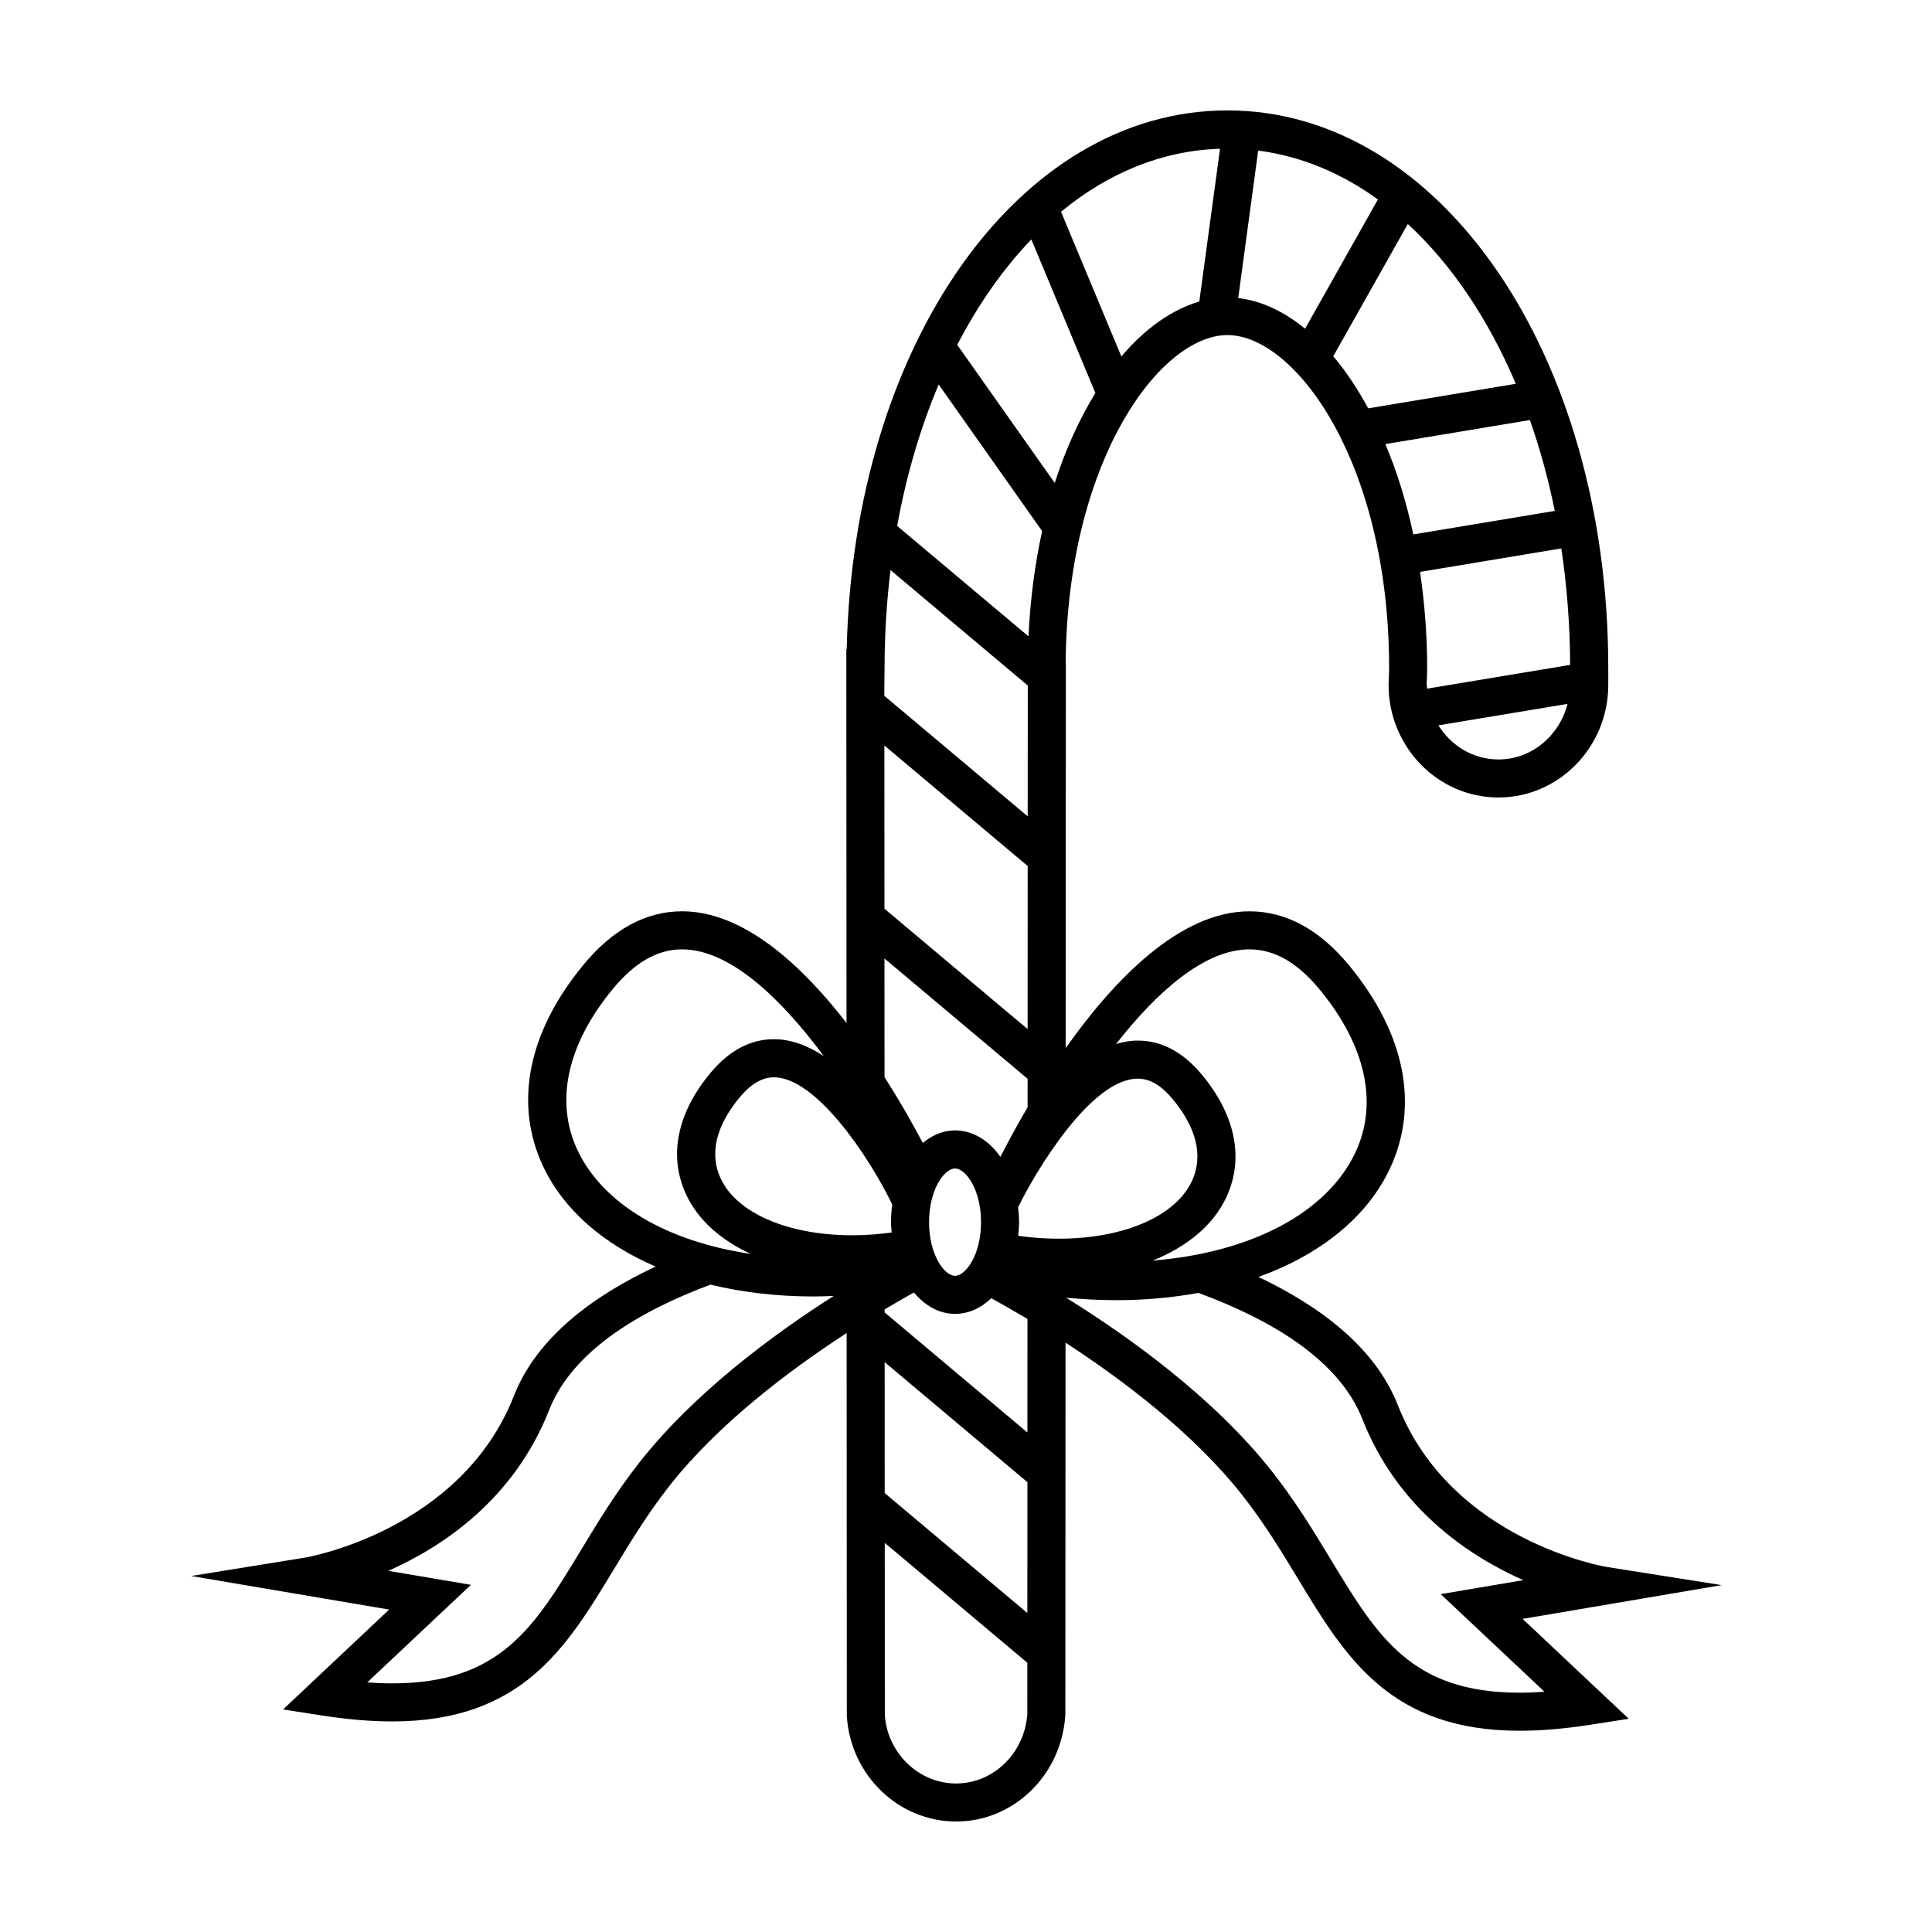
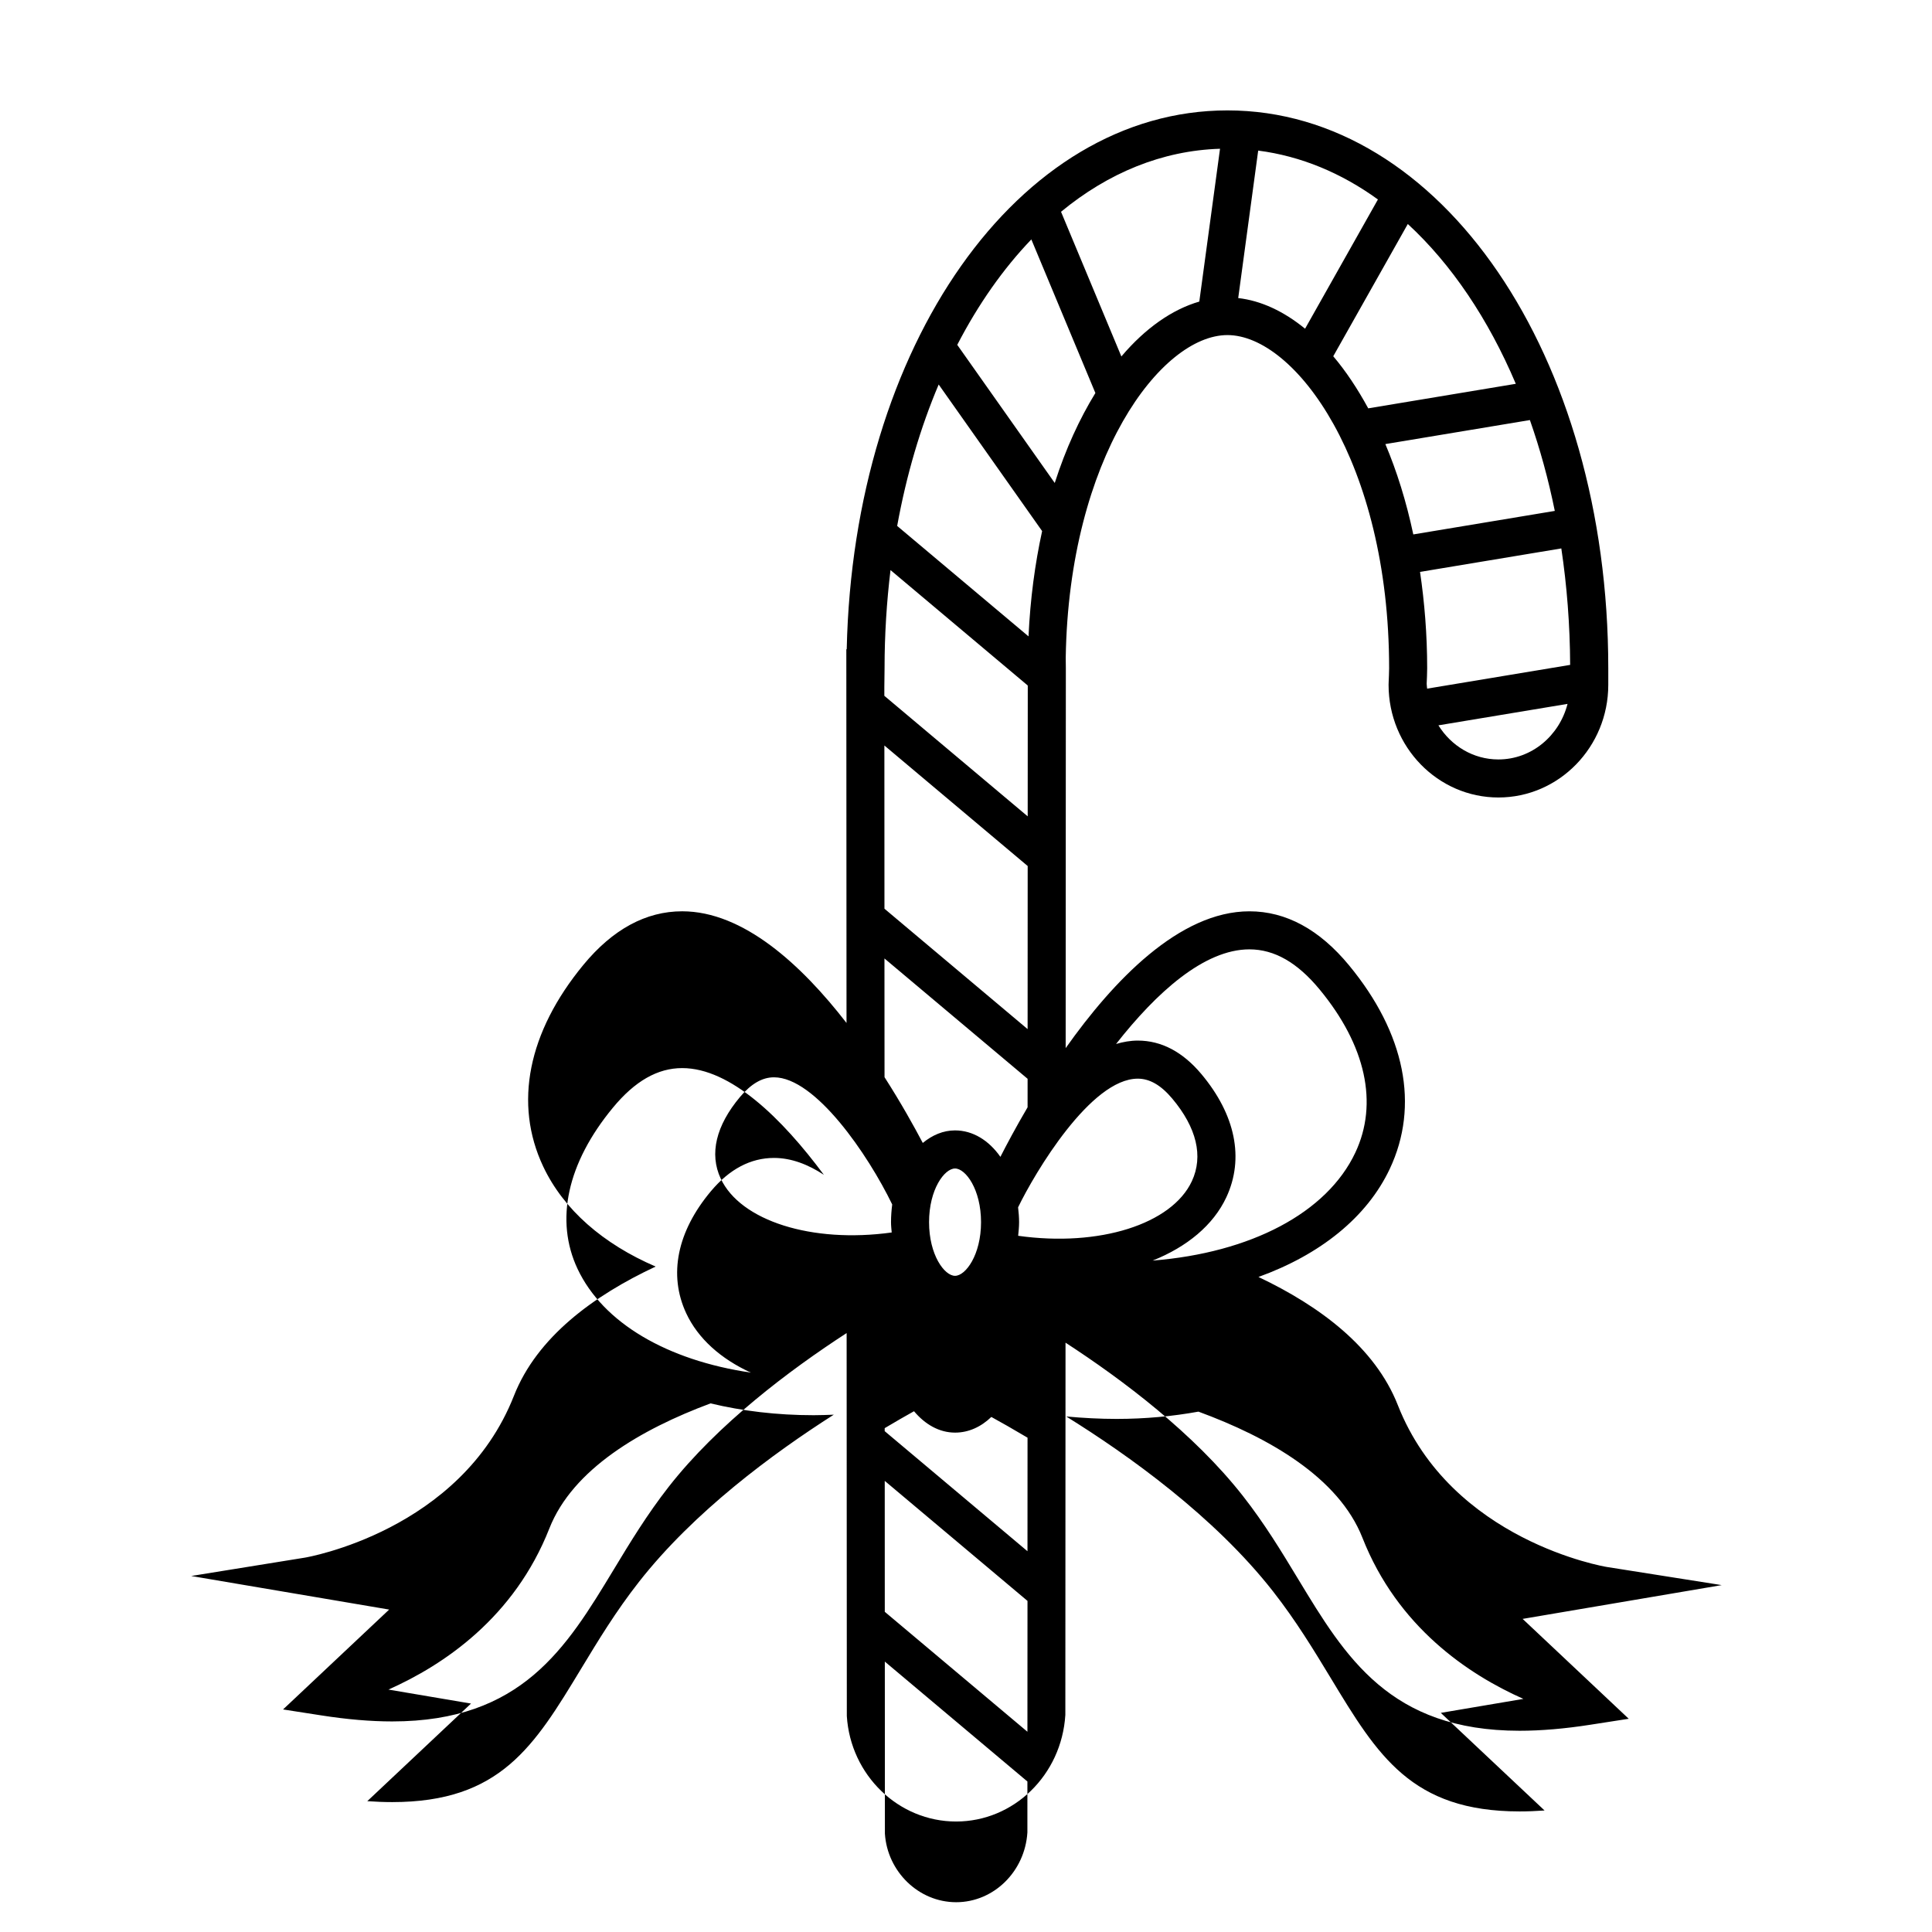
<svg xmlns="http://www.w3.org/2000/svg" fill="#000000" width="800px" height="800px" version="1.1" viewBox="144 144 512 512">
-   <path d="m600.27 564.07-30.426-4.805c-0.418-0.059-41.246-6.898-55.402-42.883-6.039-15.371-20.715-26.273-36.938-33.973 16.348-5.906 28.742-15.801 34.793-28.641 7.91-16.766 4.082-35.926-10.777-53.934-7.84-9.512-16.727-14.328-26.41-14.328-18.582 0-36.109 18.453-48.699 36.258l0.047-100.66-0.031-2.797c0.84-53.055 25.262-85.508 42.855-85.508 17.891 0 42.848 33.59 42.848 88.301 0 0.969-0.086 2.762-0.121 3.637l-0.023 0.754c0 16.461 13.059 29.852 29.109 29.852 16.051 0 29.113-13.391 29.113-29.852v-4.394c0-82.902-44.336-147.84-100.93-147.84-55.453 0-99.129 62.32-100.89 142.8h-0.105l0.051 99.039c-11.949-15.422-27.34-29.594-43.551-29.594-9.598 0-18.41 4.769-26.184 14.199-14.699 17.828-18.488 36.797-10.656 53.414 5.406 11.465 15.926 20.566 29.809 26.535-16.473 7.707-31.438 18.691-37.559 34.258-14.102 35.836-55 42.82-55.41 42.883l-30.117 4.863 52.465 8.898-28.121 26.469 10.184 1.582c6.762 1.059 13.059 1.594 18.73 1.594 34.355 0 46.164-19.508 58.664-40.16 4.367-7.231 8.898-14.699 14.652-22.059 12.992-16.594 31.941-30.84 47.125-40.703l0.051 101.5c0.984 15.668 13.699 27.945 28.957 27.945 15.246 0 27.965-12.277 28.953-28.254l0.047-98.645c15.16 9.855 34.043 24.07 47.016 40.633 5.769 7.356 10.281 14.82 14.656 22.051 12.5 20.656 24.293 40.152 58.652 40.164h0.012c5.672 0 11.977-0.535 18.738-1.594l10.184-1.582-28.121-26.469zm-59.18-218.81c-6.644 0-12.488-3.57-15.895-9.039l34.219-5.684c-2.16 8.449-9.52 14.723-18.324 14.723zm19.016-25.059-37.902 6.297c-0.031-0.438-0.121-0.855-0.121-1.309 0.047-0.984 0.133-2.996 0.133-4.082 0-9.02-0.711-17.512-1.891-25.547l37.441-6.223c1.477 9.887 2.293 20.199 2.34 30.863zm-4.07-40.805-37.496 6.231c-1.863-8.766-4.375-16.781-7.406-23.941l38.305-6.367c2.672 7.602 4.894 15.66 6.598 24.078zm-10.332-33.684-39.109 6.504c-2.84-5.215-5.941-9.883-9.27-13.805l19.758-35.051c11.555 10.656 21.32 25.133 28.621 42.352zm-68.27-61.805c11.348 1.465 22.047 5.941 31.73 12.953l-19.305 34.25c-5.703-4.66-11.723-7.441-17.719-8.121zm-97.121 286.71c-21.195 2.934-40.109-3.098-45.332-14.316-3.031-6.516-1.254-13.98 5.144-21.609 2.941-3.496 5.883-5.195 8.984-5.195 10.984 0 24.953 20.523 31.336 33.695-0.195 1.523-0.316 3.082-0.316 4.699-0.004 0.934 0.109 1.82 0.184 2.727zm9.898-2.731c0-8.688 4.082-14.223 6.883-14.223 2.812 0 6.891 5.543 6.891 14.223s-4.086 14.219-6.891 14.219c-2.809 0-6.883-5.535-6.883-14.219zm23.613 3.609c0.117-1.184 0.246-2.367 0.246-3.613 0-1.355-0.125-2.641-0.266-3.93 4.438-9.168 19.246-34.098 31.719-34.098 3.16 0 6.141 1.723 9.125 5.269 6.488 7.723 8.289 15.297 5.211 21.895-5.312 11.391-24.527 17.504-46.035 14.477zm61.285-75.906c6.621 0 12.715 3.488 18.633 10.664 12.227 14.82 15.582 30.172 9.43 43.211-7.535 15.977-27.699 26.527-53.711 28.605 9.125-3.652 16.082-9.387 19.539-16.793 4.781-10.258 2.422-21.852-6.625-32.641-4.941-5.891-10.609-8.871-16.848-8.871-1.953 0-3.875 0.344-5.758 0.902 10.68-13.621 23.336-25.078 35.34-25.078zm-58.781 21.133-37.938-31.906-0.02-43.254 37.977 31.941zm50.992-233.3-5.492 40.496c-7.176 2.086-14.273 7.019-20.652 14.547l-15.992-38.344c12.465-10.277 26.773-16.227 42.137-16.699zm-50.004 24.027 16.973 40.703c-4.172 6.797-7.859 14.758-10.77 23.84l-25.836-36.605c5.57-10.758 12.188-20.18 19.633-27.938zm-24.555 38.449 27.414 38.844c-1.883 8.613-3.144 17.93-3.606 27.902l-34.809-29.266c2.449-13.488 6.172-26.078 11-37.48zm-14.402 80.254 0.059-5.043c0-8.926 0.559-17.617 1.578-26.031l36.363 30.582 0.012 0.5-0.02 34.18-37.992-31.945zm0.031 71.848 37.934 31.891-0.004 7.551c-3.203 5.453-5.656 10.098-7.203 13.133-3.047-4.348-7.281-7.008-12.027-7.008-3.152 0-6.039 1.258-8.543 3.324-2.332-4.43-5.793-10.645-10.137-17.426zm-81.34 50.82c-6.07-12.883-2.762-28.043 9.324-42.699 5.844-7.09 11.863-10.531 18.398-10.531 12.832 0 26.453 13.34 37.539 28.277-4.16-2.727-8.602-4.469-13.211-4.469-6.188 0-11.801 2.961-16.703 8.797-8.977 10.691-11.309 22.176-6.57 32.355 3.141 6.742 9.191 12.102 17.141 15.742-22.215-3.266-39.172-13.18-45.918-27.473zm16.25 82.945c-6.141 7.828-10.816 15.566-15.348 23.051-12.402 20.484-21.355 35.293-50.035 35.293-2.098 0-4.301-0.086-6.602-0.246l27.488-25.867-21.879-3.707c14.664-6.516 33.355-19.09 42.637-42.688 6.203-15.773 24.328-26.301 42.723-33.156 8.402 2.019 17.574 3.133 27.32 3.133h0.012c1.754 0 3.535-0.07 5.324-0.137-16.129 10.281-37.066 25.719-51.641 44.324zm102.95 66.379c-0.645 10.375-8.938 18.496-18.879 18.496-9.945 0-18.242-8.121-18.883-18.176l-0.02-45.59 37.785 31.773zm0.008-26.68-37.801-31.785-0.012-34.699 37.832 31.809zm0.016-47.84-37.84-31.82v-0.797c2.957-1.762 5.578-3.266 7.769-4.484 2.934 3.496 6.688 5.668 10.883 5.668 3.594 0 6.891-1.527 9.609-4.152 2.469 1.355 5.758 3.215 9.594 5.496zm137.03 68.707c-2.293 0.16-4.492 0.25-6.602 0.25h-0.012c-28.66-0.012-37.625-14.809-50.02-35.297-4.535-7.488-9.219-15.219-15.352-23.055-15.508-19.801-38.32-36.098-54.777-46.316 4.516 0.414 8.977 0.648 13.34 0.648 7.609 0 14.863-0.691 21.699-1.93 18.641 6.848 37.168 17.438 43.465 33.441 9.285 23.594 27.973 36.172 42.648 42.684l-21.887 3.707z" />
+   <path d="m600.27 564.07-30.426-4.805c-0.418-0.059-41.246-6.898-55.402-42.883-6.039-15.371-20.715-26.273-36.938-33.973 16.348-5.906 28.742-15.801 34.793-28.641 7.91-16.766 4.082-35.926-10.777-53.934-7.84-9.512-16.727-14.328-26.41-14.328-18.582 0-36.109 18.453-48.699 36.258l0.047-100.66-0.031-2.797c0.84-53.055 25.262-85.508 42.855-85.508 17.891 0 42.848 33.59 42.848 88.301 0 0.969-0.086 2.762-0.121 3.637l-0.023 0.754c0 16.461 13.059 29.852 29.109 29.852 16.051 0 29.113-13.391 29.113-29.852v-4.394c0-82.902-44.336-147.84-100.93-147.84-55.453 0-99.129 62.32-100.89 142.8h-0.105l0.051 99.039c-11.949-15.422-27.34-29.594-43.551-29.594-9.598 0-18.41 4.769-26.184 14.199-14.699 17.828-18.488 36.797-10.656 53.414 5.406 11.465 15.926 20.566 29.809 26.535-16.473 7.707-31.438 18.691-37.559 34.258-14.102 35.836-55 42.82-55.41 42.883l-30.117 4.863 52.465 8.898-28.121 26.469 10.184 1.582c6.762 1.059 13.059 1.594 18.73 1.594 34.355 0 46.164-19.508 58.664-40.16 4.367-7.231 8.898-14.699 14.652-22.059 12.992-16.594 31.941-30.84 47.125-40.703l0.051 101.5c0.984 15.668 13.699 27.945 28.957 27.945 15.246 0 27.965-12.277 28.953-28.254l0.047-98.645c15.16 9.855 34.043 24.07 47.016 40.633 5.769 7.356 10.281 14.82 14.656 22.051 12.5 20.656 24.293 40.152 58.652 40.164h0.012c5.672 0 11.977-0.535 18.738-1.594l10.184-1.582-28.121-26.469zm-59.18-218.81c-6.644 0-12.488-3.57-15.895-9.039l34.219-5.684c-2.16 8.449-9.52 14.723-18.324 14.723zm19.016-25.059-37.902 6.297c-0.031-0.438-0.121-0.855-0.121-1.309 0.047-0.984 0.133-2.996 0.133-4.082 0-9.02-0.711-17.512-1.891-25.547l37.441-6.223c1.477 9.887 2.293 20.199 2.34 30.863zm-4.07-40.805-37.496 6.231c-1.863-8.766-4.375-16.781-7.406-23.941l38.305-6.367c2.672 7.602 4.894 15.66 6.598 24.078zm-10.332-33.684-39.109 6.504c-2.84-5.215-5.941-9.883-9.27-13.805l19.758-35.051c11.555 10.656 21.32 25.133 28.621 42.352zm-68.27-61.805c11.348 1.465 22.047 5.941 31.73 12.953l-19.305 34.25c-5.703-4.66-11.723-7.441-17.719-8.121zm-97.121 286.71c-21.195 2.934-40.109-3.098-45.332-14.316-3.031-6.516-1.254-13.98 5.144-21.609 2.941-3.496 5.883-5.195 8.984-5.195 10.984 0 24.953 20.523 31.336 33.695-0.195 1.523-0.316 3.082-0.316 4.699-0.004 0.934 0.109 1.82 0.184 2.727zm9.898-2.731c0-8.688 4.082-14.223 6.883-14.223 2.812 0 6.891 5.543 6.891 14.223s-4.086 14.219-6.891 14.219c-2.809 0-6.883-5.535-6.883-14.219zm23.613 3.609c0.117-1.184 0.246-2.367 0.246-3.613 0-1.355-0.125-2.641-0.266-3.93 4.438-9.168 19.246-34.098 31.719-34.098 3.16 0 6.141 1.723 9.125 5.269 6.488 7.723 8.289 15.297 5.211 21.895-5.312 11.391-24.527 17.504-46.035 14.477zm61.285-75.906c6.621 0 12.715 3.488 18.633 10.664 12.227 14.82 15.582 30.172 9.43 43.211-7.535 15.977-27.699 26.527-53.711 28.605 9.125-3.652 16.082-9.387 19.539-16.793 4.781-10.258 2.422-21.852-6.625-32.641-4.941-5.891-10.609-8.871-16.848-8.871-1.953 0-3.875 0.344-5.758 0.902 10.68-13.621 23.336-25.078 35.34-25.078zm-58.781 21.133-37.938-31.906-0.02-43.254 37.977 31.941zm50.992-233.3-5.492 40.496c-7.176 2.086-14.273 7.019-20.652 14.547l-15.992-38.344c12.465-10.277 26.773-16.227 42.137-16.699zm-50.004 24.027 16.973 40.703c-4.172 6.797-7.859 14.758-10.77 23.84l-25.836-36.605c5.57-10.758 12.188-20.18 19.633-27.938zm-24.555 38.449 27.414 38.844c-1.883 8.613-3.144 17.93-3.606 27.902l-34.809-29.266c2.449-13.488 6.172-26.078 11-37.48zm-14.402 80.254 0.059-5.043c0-8.926 0.559-17.617 1.578-26.031l36.363 30.582 0.012 0.5-0.02 34.18-37.992-31.945zm0.031 71.848 37.934 31.891-0.004 7.551c-3.203 5.453-5.656 10.098-7.203 13.133-3.047-4.348-7.281-7.008-12.027-7.008-3.152 0-6.039 1.258-8.543 3.324-2.332-4.43-5.793-10.645-10.137-17.426m-81.34 50.82c-6.07-12.883-2.762-28.043 9.324-42.699 5.844-7.09 11.863-10.531 18.398-10.531 12.832 0 26.453 13.34 37.539 28.277-4.16-2.727-8.602-4.469-13.211-4.469-6.188 0-11.801 2.961-16.703 8.797-8.977 10.691-11.309 22.176-6.57 32.355 3.141 6.742 9.191 12.102 17.141 15.742-22.215-3.266-39.172-13.18-45.918-27.473zm16.25 82.945c-6.141 7.828-10.816 15.566-15.348 23.051-12.402 20.484-21.355 35.293-50.035 35.293-2.098 0-4.301-0.086-6.602-0.246l27.488-25.867-21.879-3.707c14.664-6.516 33.355-19.09 42.637-42.688 6.203-15.773 24.328-26.301 42.723-33.156 8.402 2.019 17.574 3.133 27.32 3.133h0.012c1.754 0 3.535-0.07 5.324-0.137-16.129 10.281-37.066 25.719-51.641 44.324zm102.95 66.379c-0.645 10.375-8.938 18.496-18.879 18.496-9.945 0-18.242-8.121-18.883-18.176l-0.02-45.59 37.785 31.773zm0.008-26.68-37.801-31.785-0.012-34.699 37.832 31.809zm0.016-47.84-37.84-31.82v-0.797c2.957-1.762 5.578-3.266 7.769-4.484 2.934 3.496 6.688 5.668 10.883 5.668 3.594 0 6.891-1.527 9.609-4.152 2.469 1.355 5.758 3.215 9.594 5.496zm137.03 68.707c-2.293 0.16-4.492 0.25-6.602 0.25h-0.012c-28.66-0.012-37.625-14.809-50.02-35.297-4.535-7.488-9.219-15.219-15.352-23.055-15.508-19.801-38.32-36.098-54.777-46.316 4.516 0.414 8.977 0.648 13.34 0.648 7.609 0 14.863-0.691 21.699-1.93 18.641 6.848 37.168 17.438 43.465 33.441 9.285 23.594 27.973 36.172 42.648 42.684l-21.887 3.707z" />
</svg>